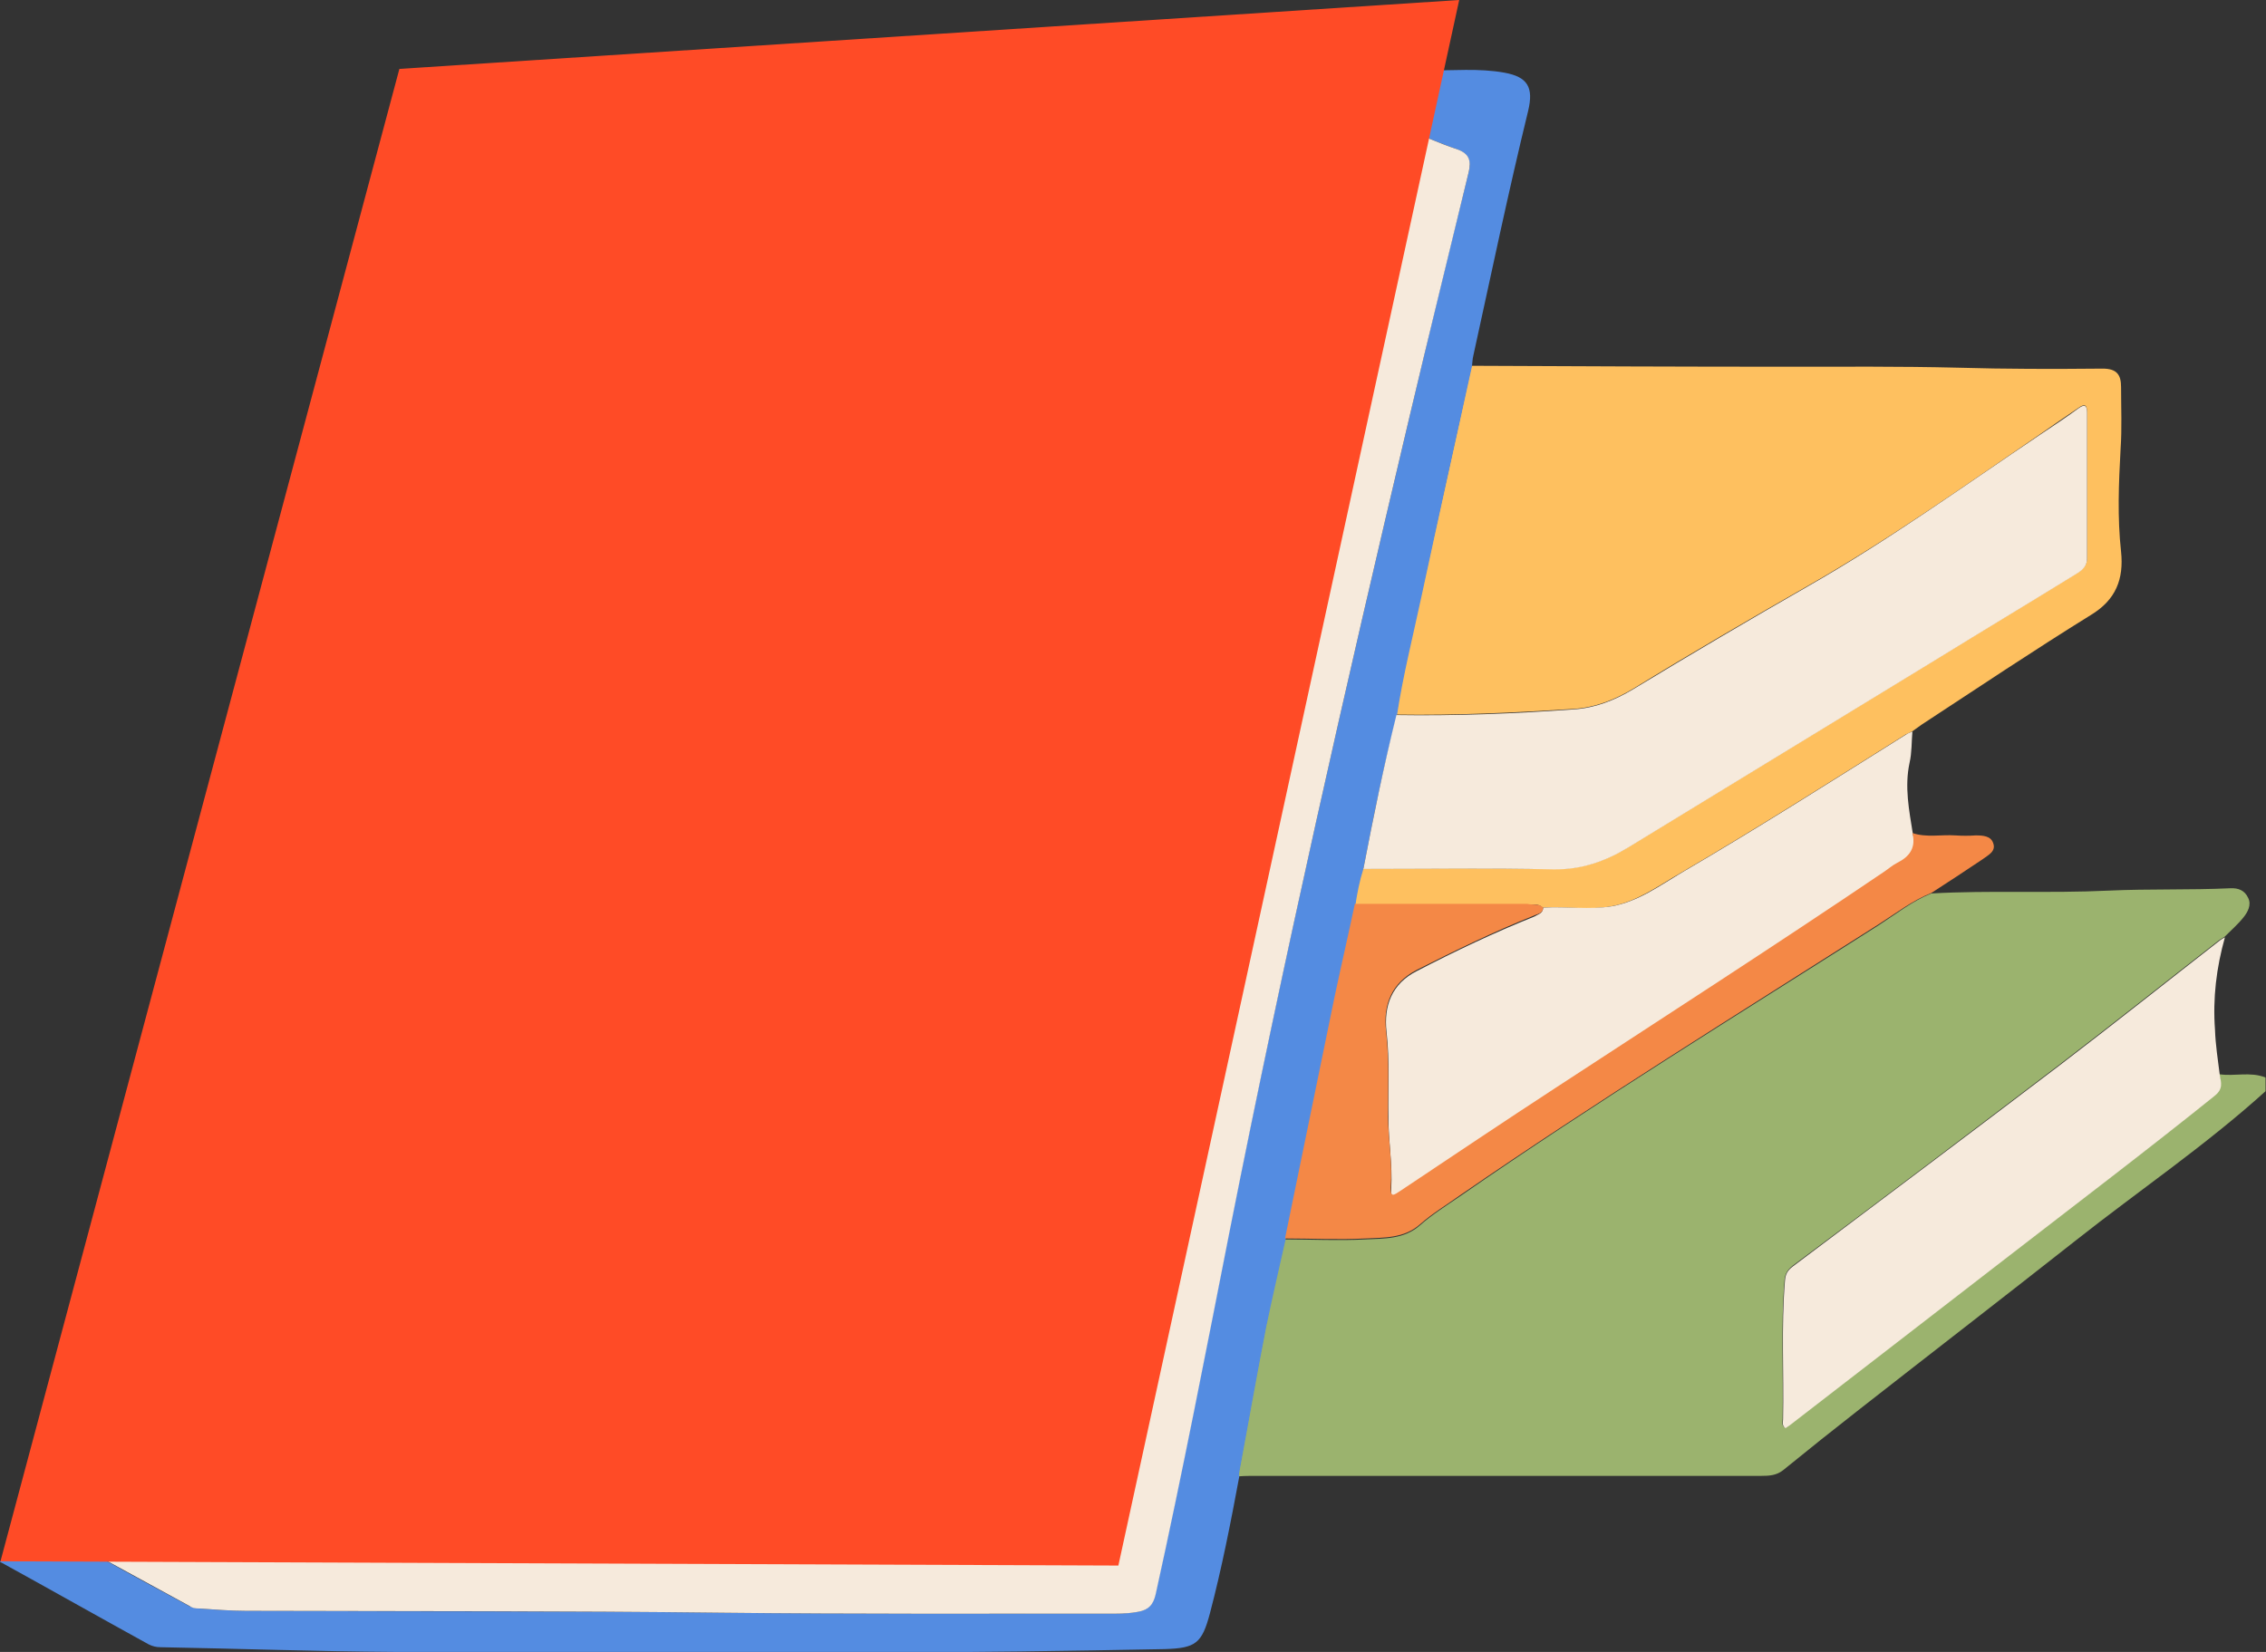
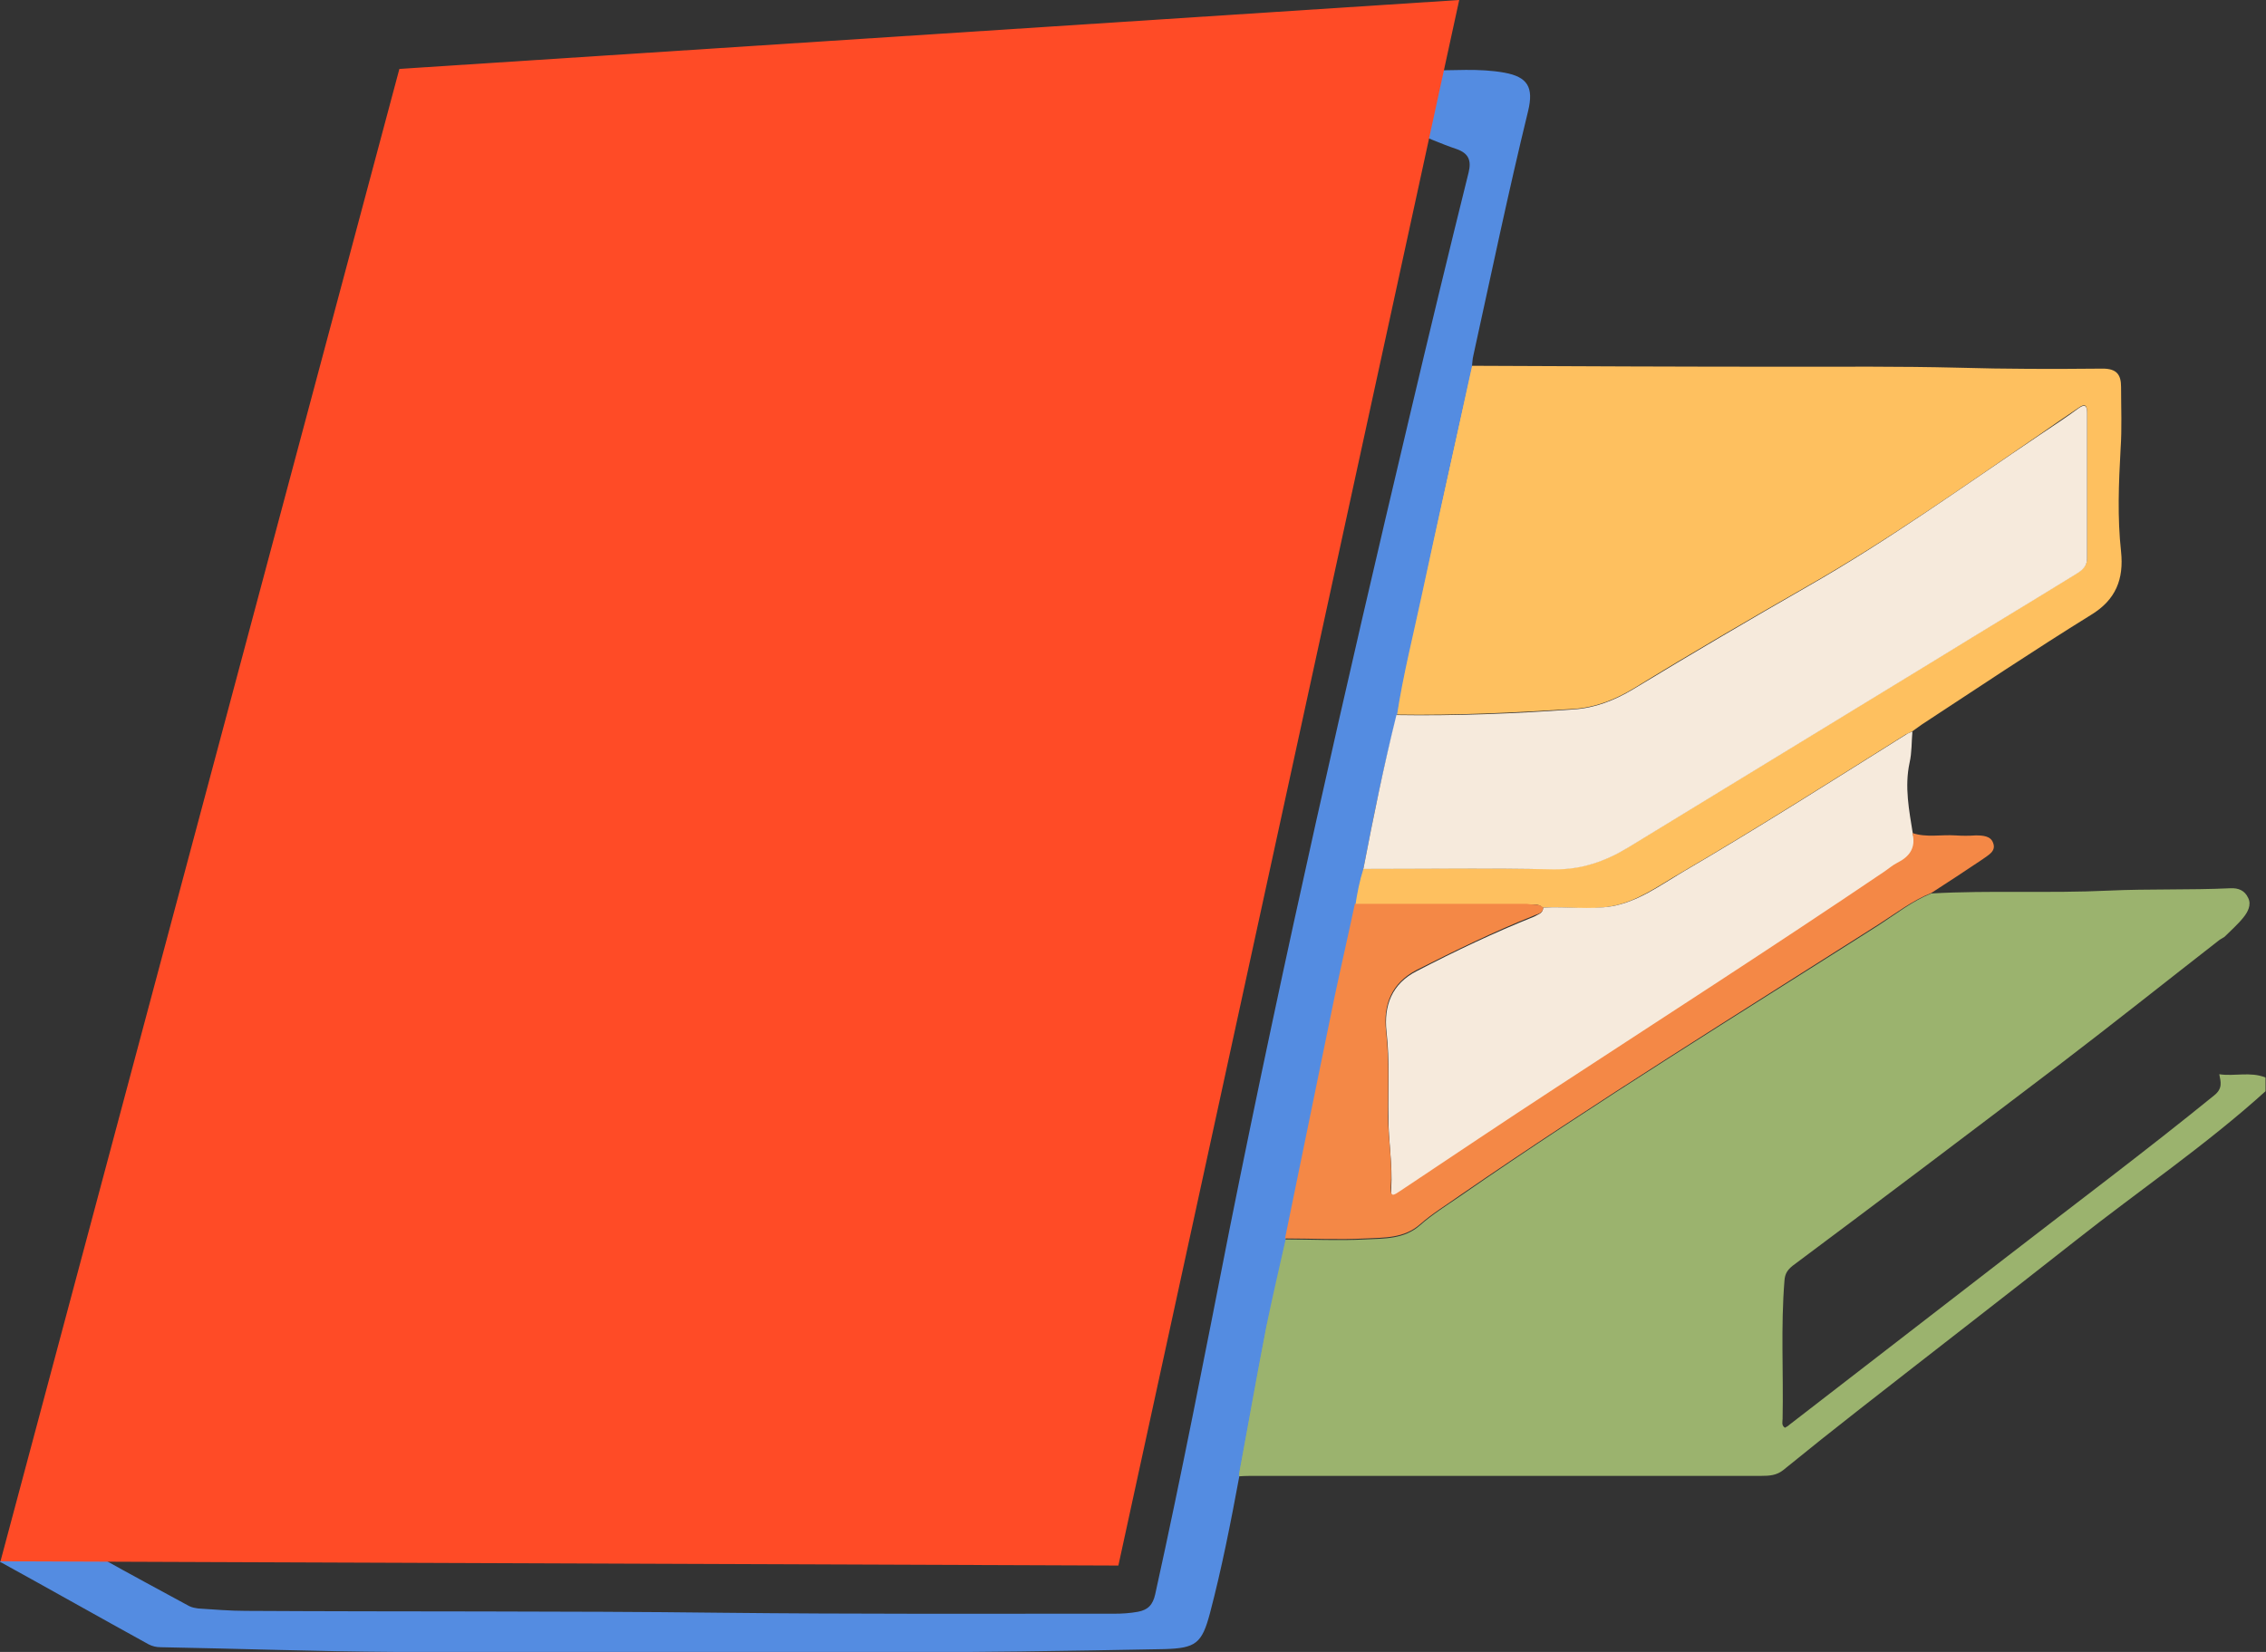
<svg xmlns="http://www.w3.org/2000/svg" version="1.1" id="Layer_1" x="0px" y="0px" viewBox="0 0 480 350" style="enable-background:new 0 0 480 350;" xml:space="preserve">
  <rect x="0" y="0" width="480" height="350" fill="#333333" stroke="none" />
  <style type="text/css">
	.st0{fill:#9BB36E;}
	.st1{fill:#FEC05F;}
	.st2{fill:#548CE1;}
	.st3{fill:#F6EADC;}
	.st4{fill:#F48846;}
	.st5{fill:#FF4B26;}
</style>
  <g>
    <path class="st0" d="M409.1,189.3c12.5-0.7,25.1,0,37.5-0.6c8.6-0.4,17.2-0.1,25.8-0.5c1.8-0.1,3.1,0.5,3.8,2   c0.8,1.5-0.1,3.1-1,4.2c-1.2,1.5-2.7,2.8-4,4.1c-0.3,0.2-0.7,0.4-1,0.6c-11.3,8.8-22.6,17.8-34,26.5   c-18.8,14.3-37.6,28.5-56.5,42.6c-1.1,0.9-1.6,1.7-1.7,3.1c-0.8,9.8-0.2,19.6-0.4,29.3c0,0.6-0.3,1.4,0.5,1.9   c0.3-0.2,0.6-0.3,0.9-0.6c15.4-11.9,30.8-23.8,46.2-35.7c14.6-11.3,29.4-22.4,43.8-34.1c1.9-1.5,1.4-2.9,1.1-4.5   c3.2,0.5,6.6-0.6,9.8,0.7c0,1,0,1.9,0,2.9c-12.7,11.5-26.9,21.1-40.3,31.7c-15.1,11.9-30.4,23.7-45.6,35.6   c-5.5,4.3-10.9,8.6-16.3,13c-1.4,1.1-2.9,1.2-4.6,1.2c-35.7,0-71.3,0-107,0c-1.2,0-2.5,0-3.7,0.1c0-0.3-0.1-0.6,0-0.9   c1.9-10.3,3.7-20.6,5.7-30.8c1.2-6.2,2.7-12.4,4.1-18.5c5.7,0,11.3,0.3,17,0c4-0.2,8.2,0,11.6-3c2.6-2.3,5.5-4.1,8.4-6.1   c29-20.1,59.1-38.6,88.8-57.5C401.7,193.6,405.1,190.9,409.1,189.3z" />
    <path class="st1" d="M311.7,77.5c22.1,0.1,44.3,0.2,66.4,0.2c12.2,0,24.4-0.1,36.5,0.2c10.3,0.3,20.5,0.3,30.8,0.2   c3,0,3.9,1.3,3.9,3.9c0,4.4,0.2,8.7-0.1,13.1c-0.4,7.3-0.7,14.5,0.1,21.8c0.6,5.8-1.1,10.2-6.4,13.4c-12.1,7.5-23.9,15.4-35.8,23.2   c-0.7,0.5-1.4,1-2.1,1.5c-0.4,0.2-0.9,0.4-1.3,0.6c-15.8,9.9-31.5,19.9-47.6,29.3c-4.7,2.7-9.2,6.1-14.7,7.1   c-4.8,0.9-9.8,0-14.6,0.3c-1-1-2.2-0.5-3.3-0.6c-12.2,0-24.4,0-36.5,0c0.3-2.6,0.9-5.2,1.7-7.7c13.4,0,26.9-0.1,40.3,0.1   c5.9,0.1,11-1.6,16-4.7c21.9-13.4,43.8-26.7,65.7-40.1c9.4-5.8,18.9-11.5,28.3-17.3c1.4-0.9,3.1-1.6,3.1-3.8c0-10.3,0-20.6,0-30.8   c0-1.5-0.4-2-1.8-1c-2.8,1.9-5.6,3.8-8.3,5.7c-16.1,11-32,22.3-49,32c-12.4,7.1-24.8,14.3-37,21.8c-4,2.4-8.1,4-12.6,4.3   c-12.5,0.8-25.1,1.4-37.6,1.2c1.3-8.5,3.4-16.8,5.2-25.2C304.5,110.1,308.2,93.8,311.7,77.5z" />
    <path class="st2" d="M288.8,184.1c-0.8,2.5-1.3,5.1-1.7,7.7c-1.4,6.6-2.9,13.1-4.3,19.7c-3.5,17.1-7,34.1-10.5,51.2   c-1.4,6.2-2.8,12.3-4.1,18.5c-2,10.3-3.8,20.6-5.7,30.8c-0.1,0.3,0,0.6,0,0.9c-1.8,9.7-3.7,19.4-6.2,28.9c-1.7,6.4-3,7.4-9.6,7.6   c-20.4,0.4-40.8,0.7-61.2,0.7c-33.9-0.1-67.9,0-101.8-0.1c-16.6-0.1-33.1-0.7-49.7-1c-0.9,0-1.7-0.2-2.5-0.6   c-10-5.5-21.5-12-31.5-17.5c-0.3-0.2,0.8,0.7,0,0c3.8-4.2,0.7-6.9,21.8-0.6c4.6,2.6,13.7,7.5,18.3,10c0.6,0.3,1.3,0.4,1.9,0.5   c3.3,0.2,6.7,0.5,10,0.5c33.7,0.2,67.3,0,101,0.4c27.7,0.3,55.4,0.2,83.1,0.2c1.6,0,3.2-0.1,4.9-0.4c2.2-0.4,3.2-1.5,3.7-3.7   c5.7-25.8,10.7-51.7,15.8-77.6c11.5-57.5,24.5-114.6,38-171.6c4.1-17.4,8.3-34.8,12.6-52.1c0.6-2.5,0-4-2.5-4.9   c-3.3-1.1-6.6-2.6-9.9-3.9c0.2-4,1.5-7.8,2.3-11.6c0.2-0.8,0.5-1.2,1.3-1.2c5.5,0.1,10.9-0.5,16.4,0.5c4.9,0.9,6.2,3.1,5,8.1   c-4.2,17.2-7.8,34.5-11.6,51.8c-0.2,0.8-0.2,1.5-0.3,2.3c-3.6,16.3-7.2,32.5-10.7,48.8c-1.8,8.4-3.9,16.7-5.2,25.2   C293.1,162.3,290.9,173.2,288.8,184.1z" />
-     <path class="st3" d="M298.7,27.7c3.3,1.3,6.5,2.8,9.9,3.9c2.6,0.9,3.1,2.4,2.5,4.9c-4.2,17.4-8.5,34.7-12.6,52.1   c-13.5,57-26.5,114.1-37.9,171.6c-5.1,25.9-10.1,51.8-15.8,77.6c-0.5,2.2-1.5,3.3-3.7,3.7c-1.6,0.3-3.2,0.4-4.9,0.4   c-27.7,0-55.4,0.1-83.1-0.2c-33.7-0.4-67.3-0.3-101-0.4c-3.3,0-6.7-0.3-10-0.5c-0.7,0-1.4-0.1-1.9-0.5c-4.6-2.5-13.7-7.5-18.3-10   c19.2,0,42.4-0.4,61.5,0.2c24.2,0.8,48.6-1.2,72.9-0.4c23.4,0.8,45.9-2.4,69.3-2c2.9,0.1,5.3,0.2,5.9-2.7c5-23.4,10.3-42,15.4-65.4   c5.8-26,11.5-52.1,17.3-78.1c5.7-25.9,11.5-51.9,17.2-77.8c5.4-24.2,10.7-48.5,16.1-72.7C297.8,30,297.9,28.7,298.7,27.7z" />
    <path class="st3" d="M326.9,192.3c4.9-0.3,9.8,0.5,14.6-0.3c5.5-1,10-4.3,14.7-7.1c16.1-9.4,31.8-19.4,47.6-29.3   c0.4-0.3,0.9-0.4,1.3-0.6c-0.2,2.2-0.1,4.4-0.6,6.6c-1.1,5.1-0.1,10.1,0.7,15.1c0.8,3.1-0.6,4.9-3.2,6.3c-1,0.5-1.9,1.3-2.8,1.9   c-22.9,15.5-46.2,30.4-69.3,45.6c-11.1,7.3-22.2,14.7-33.3,22.1c-1.2,0.8-2.1,1.4-1.9-0.8c0.3-5-0.6-10-0.6-15   c-0.1-6.1,0.3-12.1-0.4-18.2c-0.6-5.5,1.1-10.2,6.5-12.9c8.1-4.2,16.3-8.1,24.8-11.5C325.8,193.7,326.8,193.6,326.9,192.3z" />
-     <path class="st3" d="M470.2,227.7c0.3,1.7,0.8,3-1.1,4.5c-14.4,11.6-29.2,22.8-43.8,34.1c-15.4,11.9-30.8,23.8-46.2,35.7   c-0.3,0.2-0.6,0.4-0.9,0.6c-0.8-0.6-0.5-1.3-0.5-1.9c0.2-9.8-0.4-19.6,0.4-29.3c0.1-1.4,0.5-2.2,1.7-3.1   c18.9-14.2,37.7-28.3,56.5-42.6c11.4-8.7,22.7-17.7,34-26.5c0.3-0.2,0.6-0.4,1-0.6c-1.8,6.4-2.6,12.9-2.1,19.6   C469.3,221.3,469.8,224.5,470.2,227.7z" />
    <path class="st4" d="M326.9,192.3c-0.1,1.3-1.2,1.3-2,1.7c-8.5,3.4-16.7,7.4-24.8,11.5c-5.4,2.8-7.1,7.4-6.5,12.9   c0.7,6.1,0.4,12.2,0.4,18.2c0.1,5,1,10,0.6,15c-0.1,2.2,0.7,1.6,1.9,0.8c11.1-7.4,22.1-14.8,33.3-22.1   c23.1-15.1,46.4-30.1,69.3-45.6c0.9-0.6,1.8-1.4,2.8-1.9c2.6-1.3,4-3.2,3.2-6.3c3,1,6.1,0.3,9.1,0.5c1.4,0.1,2.9,0.1,4.3,0   c1.5,0,3.2,0.1,3.7,1.6c0.7,1.8-1.1,2.6-2.3,3.5c-3.6,2.4-7.2,4.8-10.8,7.1c-4,1.6-7.5,4.3-11.1,6.6   c-29.7,18.9-59.8,37.5-88.8,57.5c-2.8,2-5.8,3.8-8.4,6.1c-3.4,3-7.6,2.8-11.6,3c-5.6,0.3-11.3,0-17,0c3.5-17.1,7-34.1,10.5-51.2   c1.4-6.6,2.9-13.1,4.3-19.7c12.2,0,24.4,0,36.5,0C324.7,191.8,326,191.4,326.9,192.3z" />
    <path class="st3" d="M288.8,184.1c2.1-10.9,4.3-21.8,7-32.6c12.6,0.2,25.1-0.3,37.6-1.2c4.5-0.3,8.6-1.9,12.6-4.3   c12.2-7.4,24.6-14.7,37-21.8c17-9.7,32.8-21.1,49-32c2.8-1.9,5.6-3.7,8.3-5.7c1.4-1,1.8-0.5,1.8,1c0,10.3,0,20.6,0,30.8   c0,2.2-1.7,2.9-3.1,3.8c-9.4,5.8-18.9,11.5-28.3,17.3c-21.9,13.4-43.8,26.7-65.7,40.1c-4.9,3-10,4.8-16,4.7   C315.7,183.9,302.2,184.1,288.8,184.1z" />
    <polygon class="st5" points="0.1,330.8 236.9,331.7 309.1,0 84.6,14.6  " />
  </g>
</svg>